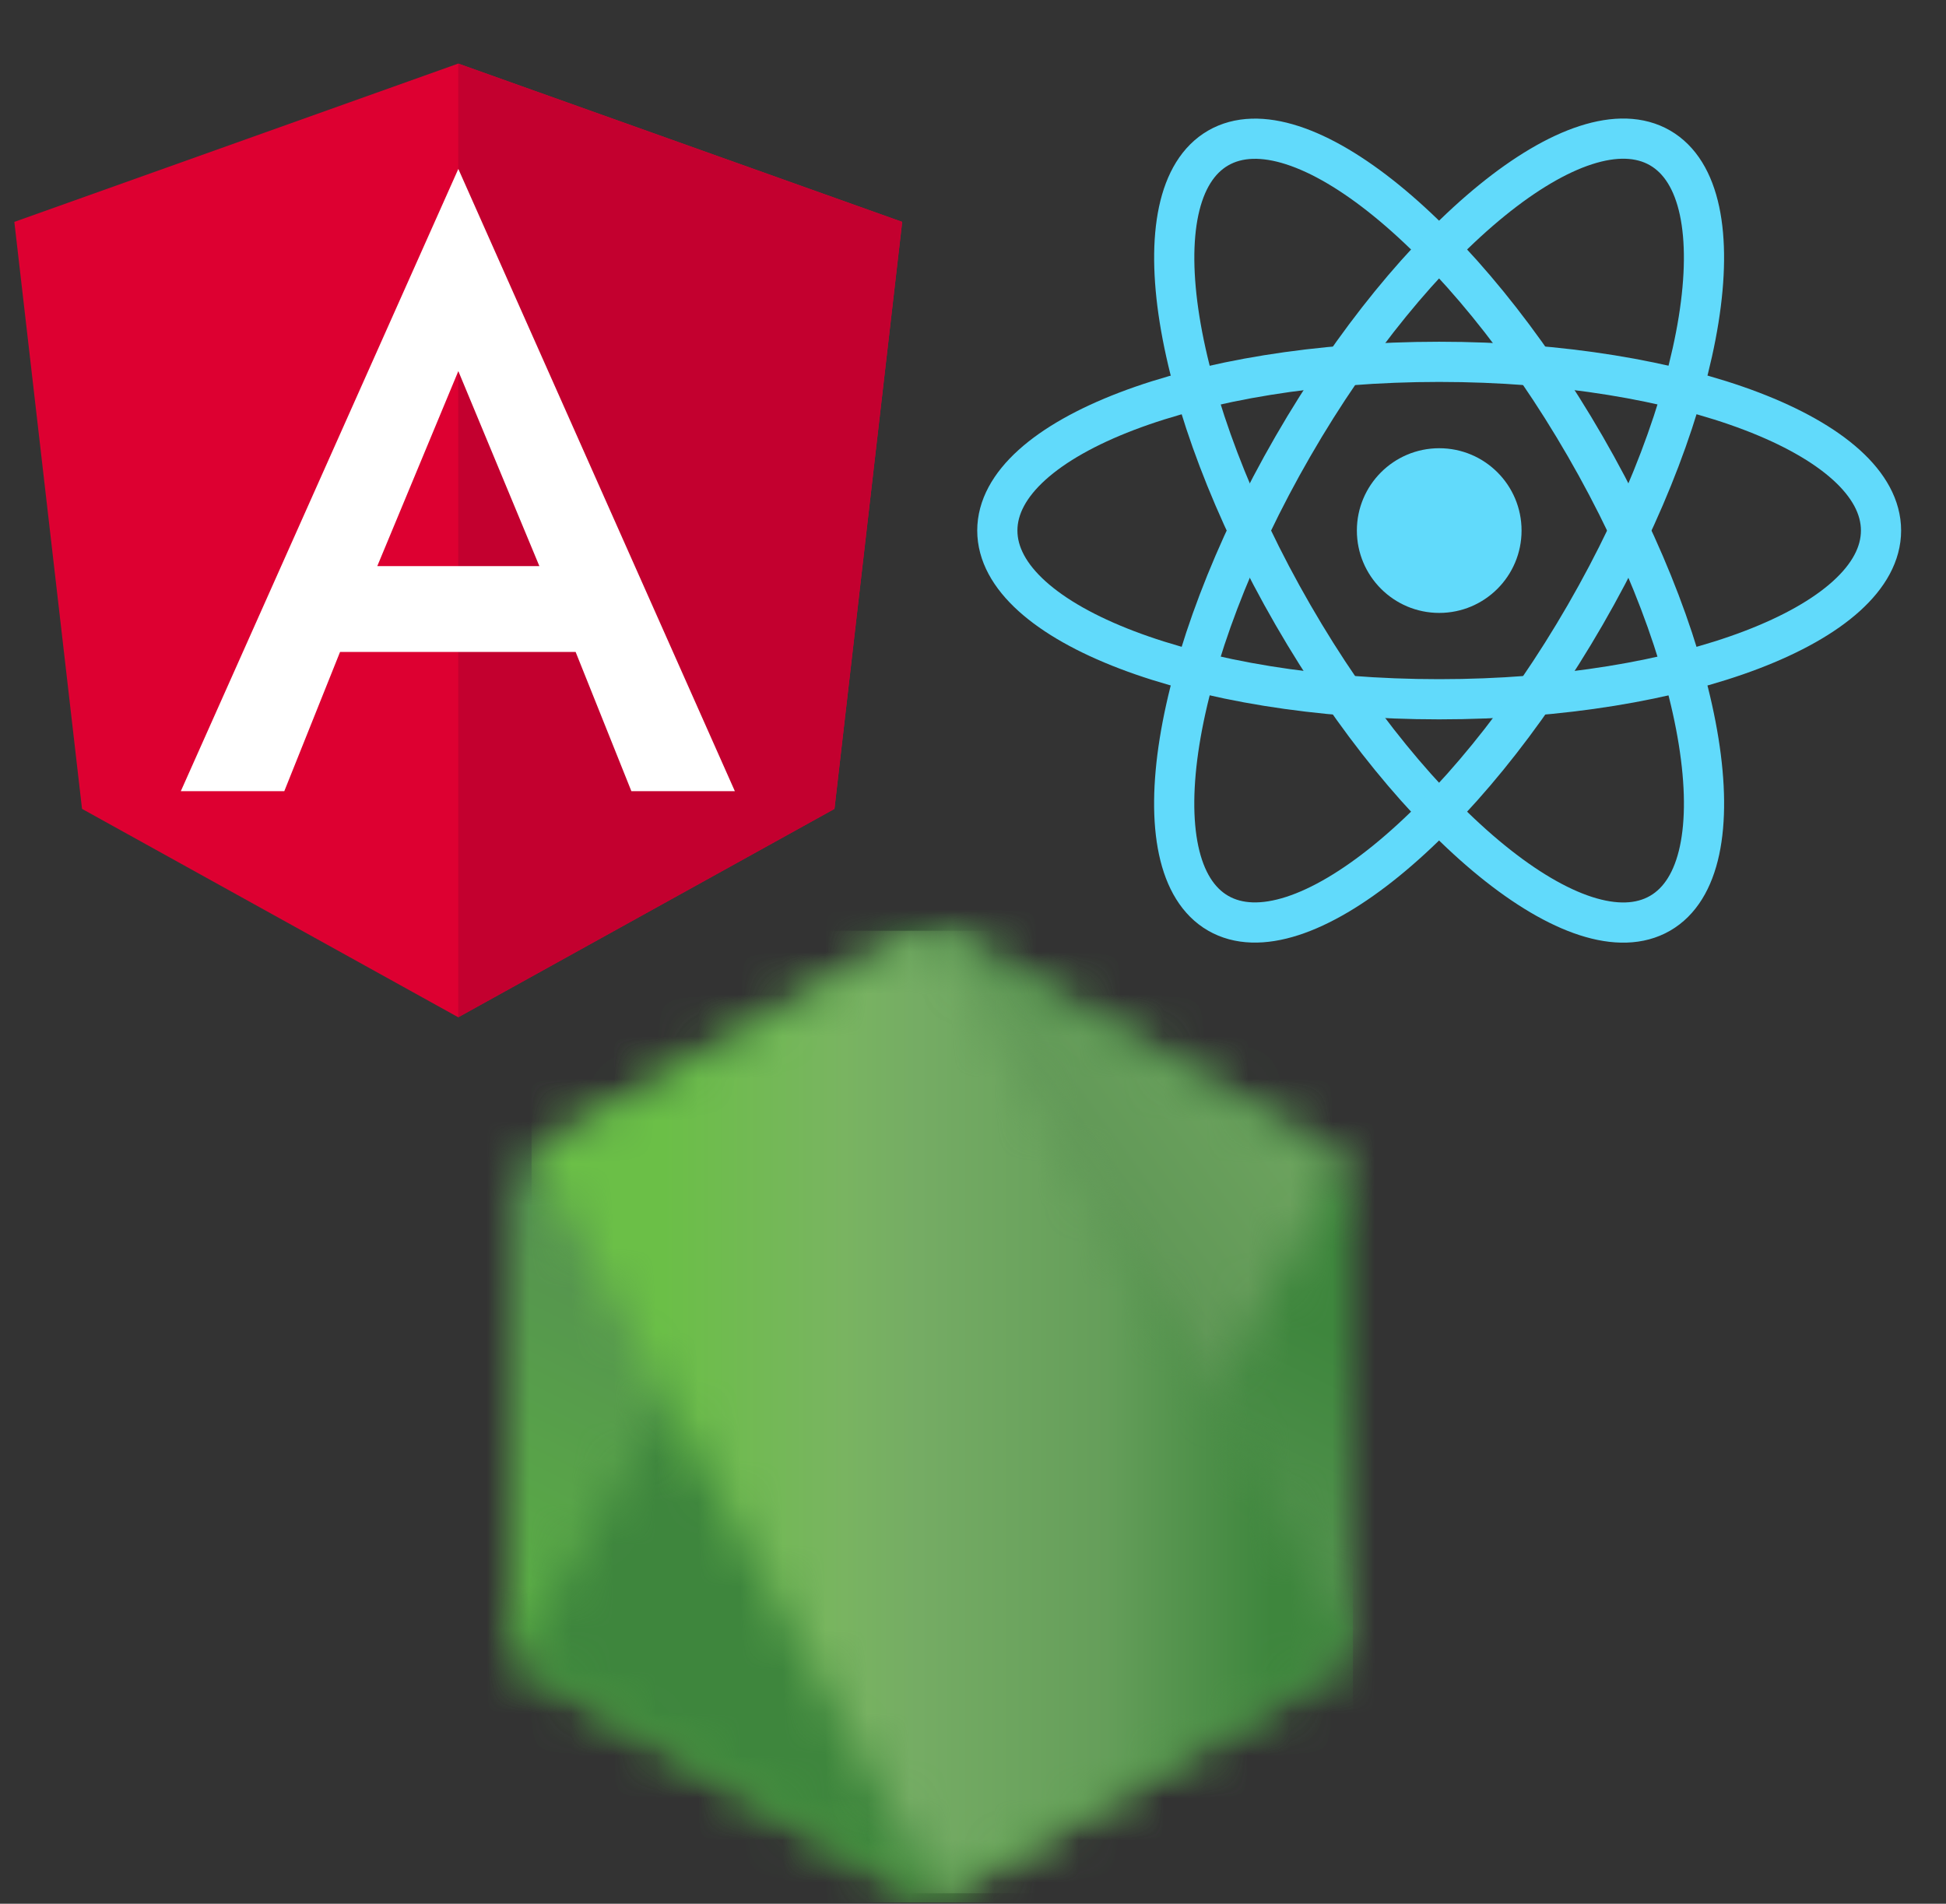
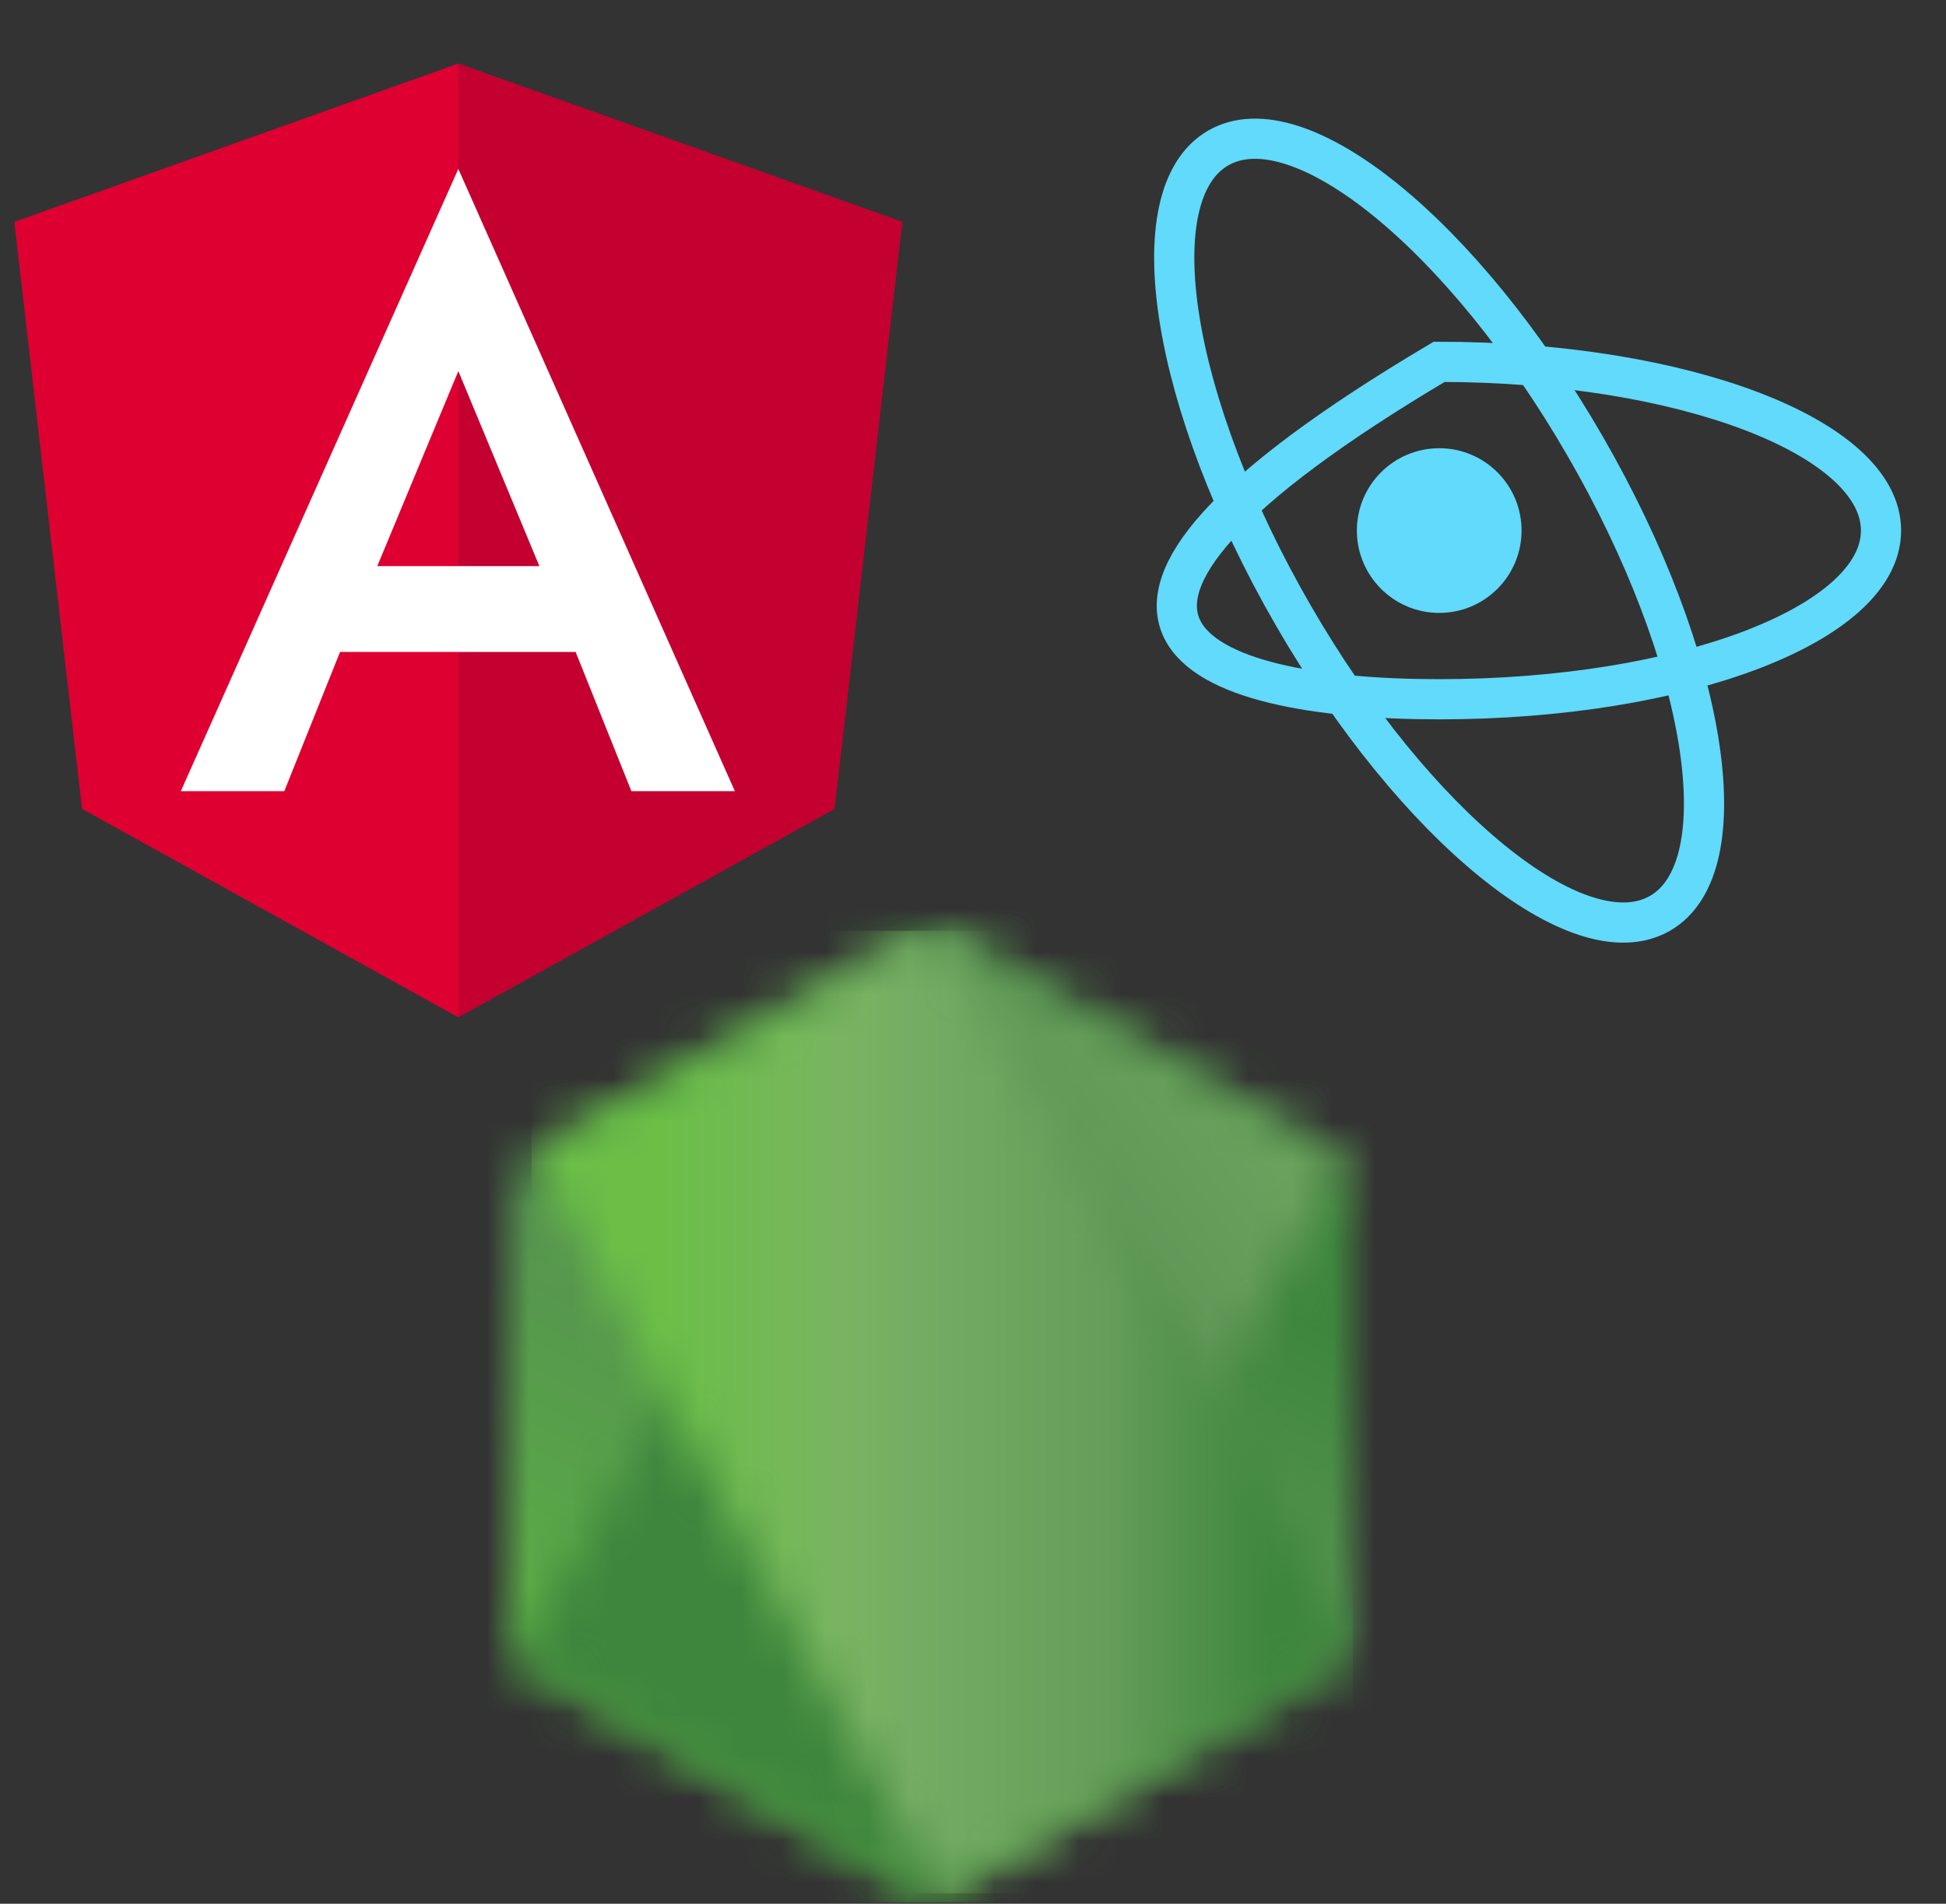
<svg xmlns="http://www.w3.org/2000/svg" width="46" height="45" viewBox="0 0 46 45" fill="none">
  <rect x="0" y="0" width="46" height="45" fill="#333333" stroke="none" />
  <g clip-path="url(#clip0_2059_188774)">
    <path d="M10.832 1.503L0.339 5.245L1.939 19.12L10.832 24.046L19.725 19.12L21.326 5.245L10.832 1.503Z" fill="#DD0031" />
    <path d="M10.832 1.503V4.005V3.994V15.412V24.046L19.725 19.12L21.326 5.245L10.832 1.503Z" fill="#C3002F" />
    <path d="M10.834 3.993L4.274 18.702H6.72L8.038 15.411H13.607L14.925 18.702H17.371L10.834 3.993ZM12.75 13.382H8.918L10.834 8.772L12.75 13.382Z" fill="white" />
    <path d="M34.021 14.488C35.096 14.488 35.967 13.616 35.967 12.541C35.967 11.466 35.096 10.595 34.021 10.595C32.946 10.595 32.074 11.466 32.074 12.541C32.074 13.616 32.946 14.488 34.021 14.488Z" fill="#61DAFB" />
-     <path d="M34.019 16.529C39.788 16.529 44.464 14.743 44.464 12.541C44.464 10.338 39.788 8.553 34.019 8.553C28.251 8.553 23.575 10.338 23.575 12.541C23.575 14.743 28.251 16.529 34.019 16.529Z" stroke="#61DAFB" stroke-width="0.95" />
+     <path d="M34.019 16.529C39.788 16.529 44.464 14.743 44.464 12.541C44.464 10.338 39.788 8.553 34.019 8.553C23.575 14.743 28.251 16.529 34.019 16.529Z" stroke="#61DAFB" stroke-width="0.95" />
    <path d="M30.565 14.537C33.449 19.533 37.333 22.69 39.241 21.588C41.148 20.487 40.356 15.545 37.472 10.549C34.588 5.554 30.704 2.397 28.796 3.498C26.889 4.599 27.681 9.542 30.565 14.537Z" stroke="#61DAFB" stroke-width="0.95" />
-     <path d="M30.564 10.548C27.68 15.543 26.888 20.486 28.795 21.587C30.703 22.688 34.587 19.531 37.471 14.536C40.356 9.54 41.147 4.598 39.24 3.496C37.333 2.395 33.448 5.552 30.564 10.548Z" stroke="#61DAFB" stroke-width="0.95" />
    <mask id="mask0_2059_188774" style="mask-type:luminance" maskUnits="userSpaceOnUse" x="12" y="22" width="20" height="23">
      <path d="M21.462 22.144L12.539 27.294C12.205 27.487 12 27.843 12 28.227V38.534C12 38.919 12.205 39.275 12.539 39.468L21.462 44.621C21.796 44.814 22.207 44.814 22.54 44.621L31.462 39.468C31.795 39.275 32 38.919 32 38.534V28.227C32 27.843 31.795 27.487 31.46 27.294L22.54 22.144C22.372 22.048 22.186 22 22 22C21.813 22 21.627 22.048 21.459 22.144" fill="white" />
    </mask>
    <g mask="url(#mask0_2059_188774)">
      <path d="M41.017 26.419L15.874 14.096L2.983 40.394L28.125 52.718L41.017 26.419Z" fill="url(#paint0_linear_2059_188774)" />
    </g>
    <mask id="mask1_2059_188774" style="mask-type:luminance" maskUnits="userSpaceOnUse" x="12" y="22" width="20" height="23">
      <path d="M12.221 39.188C12.306 39.299 12.413 39.395 12.539 39.467L20.193 43.888L21.468 44.621C21.658 44.731 21.875 44.778 22.089 44.762C22.16 44.756 22.231 44.743 22.301 44.723L31.711 27.492C31.639 27.414 31.555 27.348 31.46 27.293L25.618 23.919L22.53 22.142C22.442 22.092 22.347 22.056 22.25 22.03L12.221 39.188Z" fill="white" />
    </mask>
    <g mask="url(#mask1_2059_188774)">
      <path d="M1.35 30.064L19.103 54.091L42.582 36.745L24.828 12.718L1.35 30.064Z" fill="url(#paint1_linear_2059_188774)" />
    </g>
    <mask id="mask2_2059_188774" style="mask-type:luminance" maskUnits="userSpaceOnUse" x="12" y="22" width="20" height="23">
      <path d="M21.893 22.005C21.743 22.02 21.597 22.066 21.462 22.143L12.565 27.278L22.159 44.753C22.292 44.734 22.424 44.689 22.542 44.621L31.465 39.467C31.74 39.307 31.928 39.037 31.986 38.73L22.205 22.023C22.133 22.008 22.061 22.001 21.987 22.001C21.957 22.001 21.928 22.003 21.898 22.005" fill="white" />
    </mask>
    <g mask="url(#mask2_2059_188774)">
      <path d="M12.565 22.001V44.753H31.982V22.001H12.565Z" fill="url(#paint2_linear_2059_188774)" />
    </g>
  </g>
  <defs>
    <linearGradient id="paint0_linear_2059_188774" x1="28.438" y1="20.238" x2="15.547" y2="46.535" gradientUnits="userSpaceOnUse">
      <stop offset="0.3" stop-color="#3E863D" />
      <stop offset="0.5" stop-color="#55934F" />
      <stop offset="0.8" stop-color="#5AAD45" />
    </linearGradient>
    <linearGradient id="paint1_linear_2059_188774" x1="10.333" y1="42.215" x2="33.813" y2="24.867" gradientUnits="userSpaceOnUse">
      <stop offset="0.57" stop-color="#3E863D" />
      <stop offset="0.72" stop-color="#619857" />
      <stop offset="1" stop-color="#76AC64" />
    </linearGradient>
    <linearGradient id="paint2_linear_2059_188774" x1="12.571" y1="33.378" x2="31.985" y2="33.378" gradientUnits="userSpaceOnUse">
      <stop offset="0.16" stop-color="#6BBF47" />
      <stop offset="0.38" stop-color="#79B461" />
      <stop offset="0.47" stop-color="#75AC64" />
      <stop offset="0.7" stop-color="#659E5A" />
      <stop offset="0.9" stop-color="#3E863D" />
    </linearGradient>
    <clipPath id="clip0_2059_188774">
      <rect width="44.972" height="44.972" fill="white" transform="translate(0.339 0.004)" />
    </clipPath>
  </defs>
</svg>